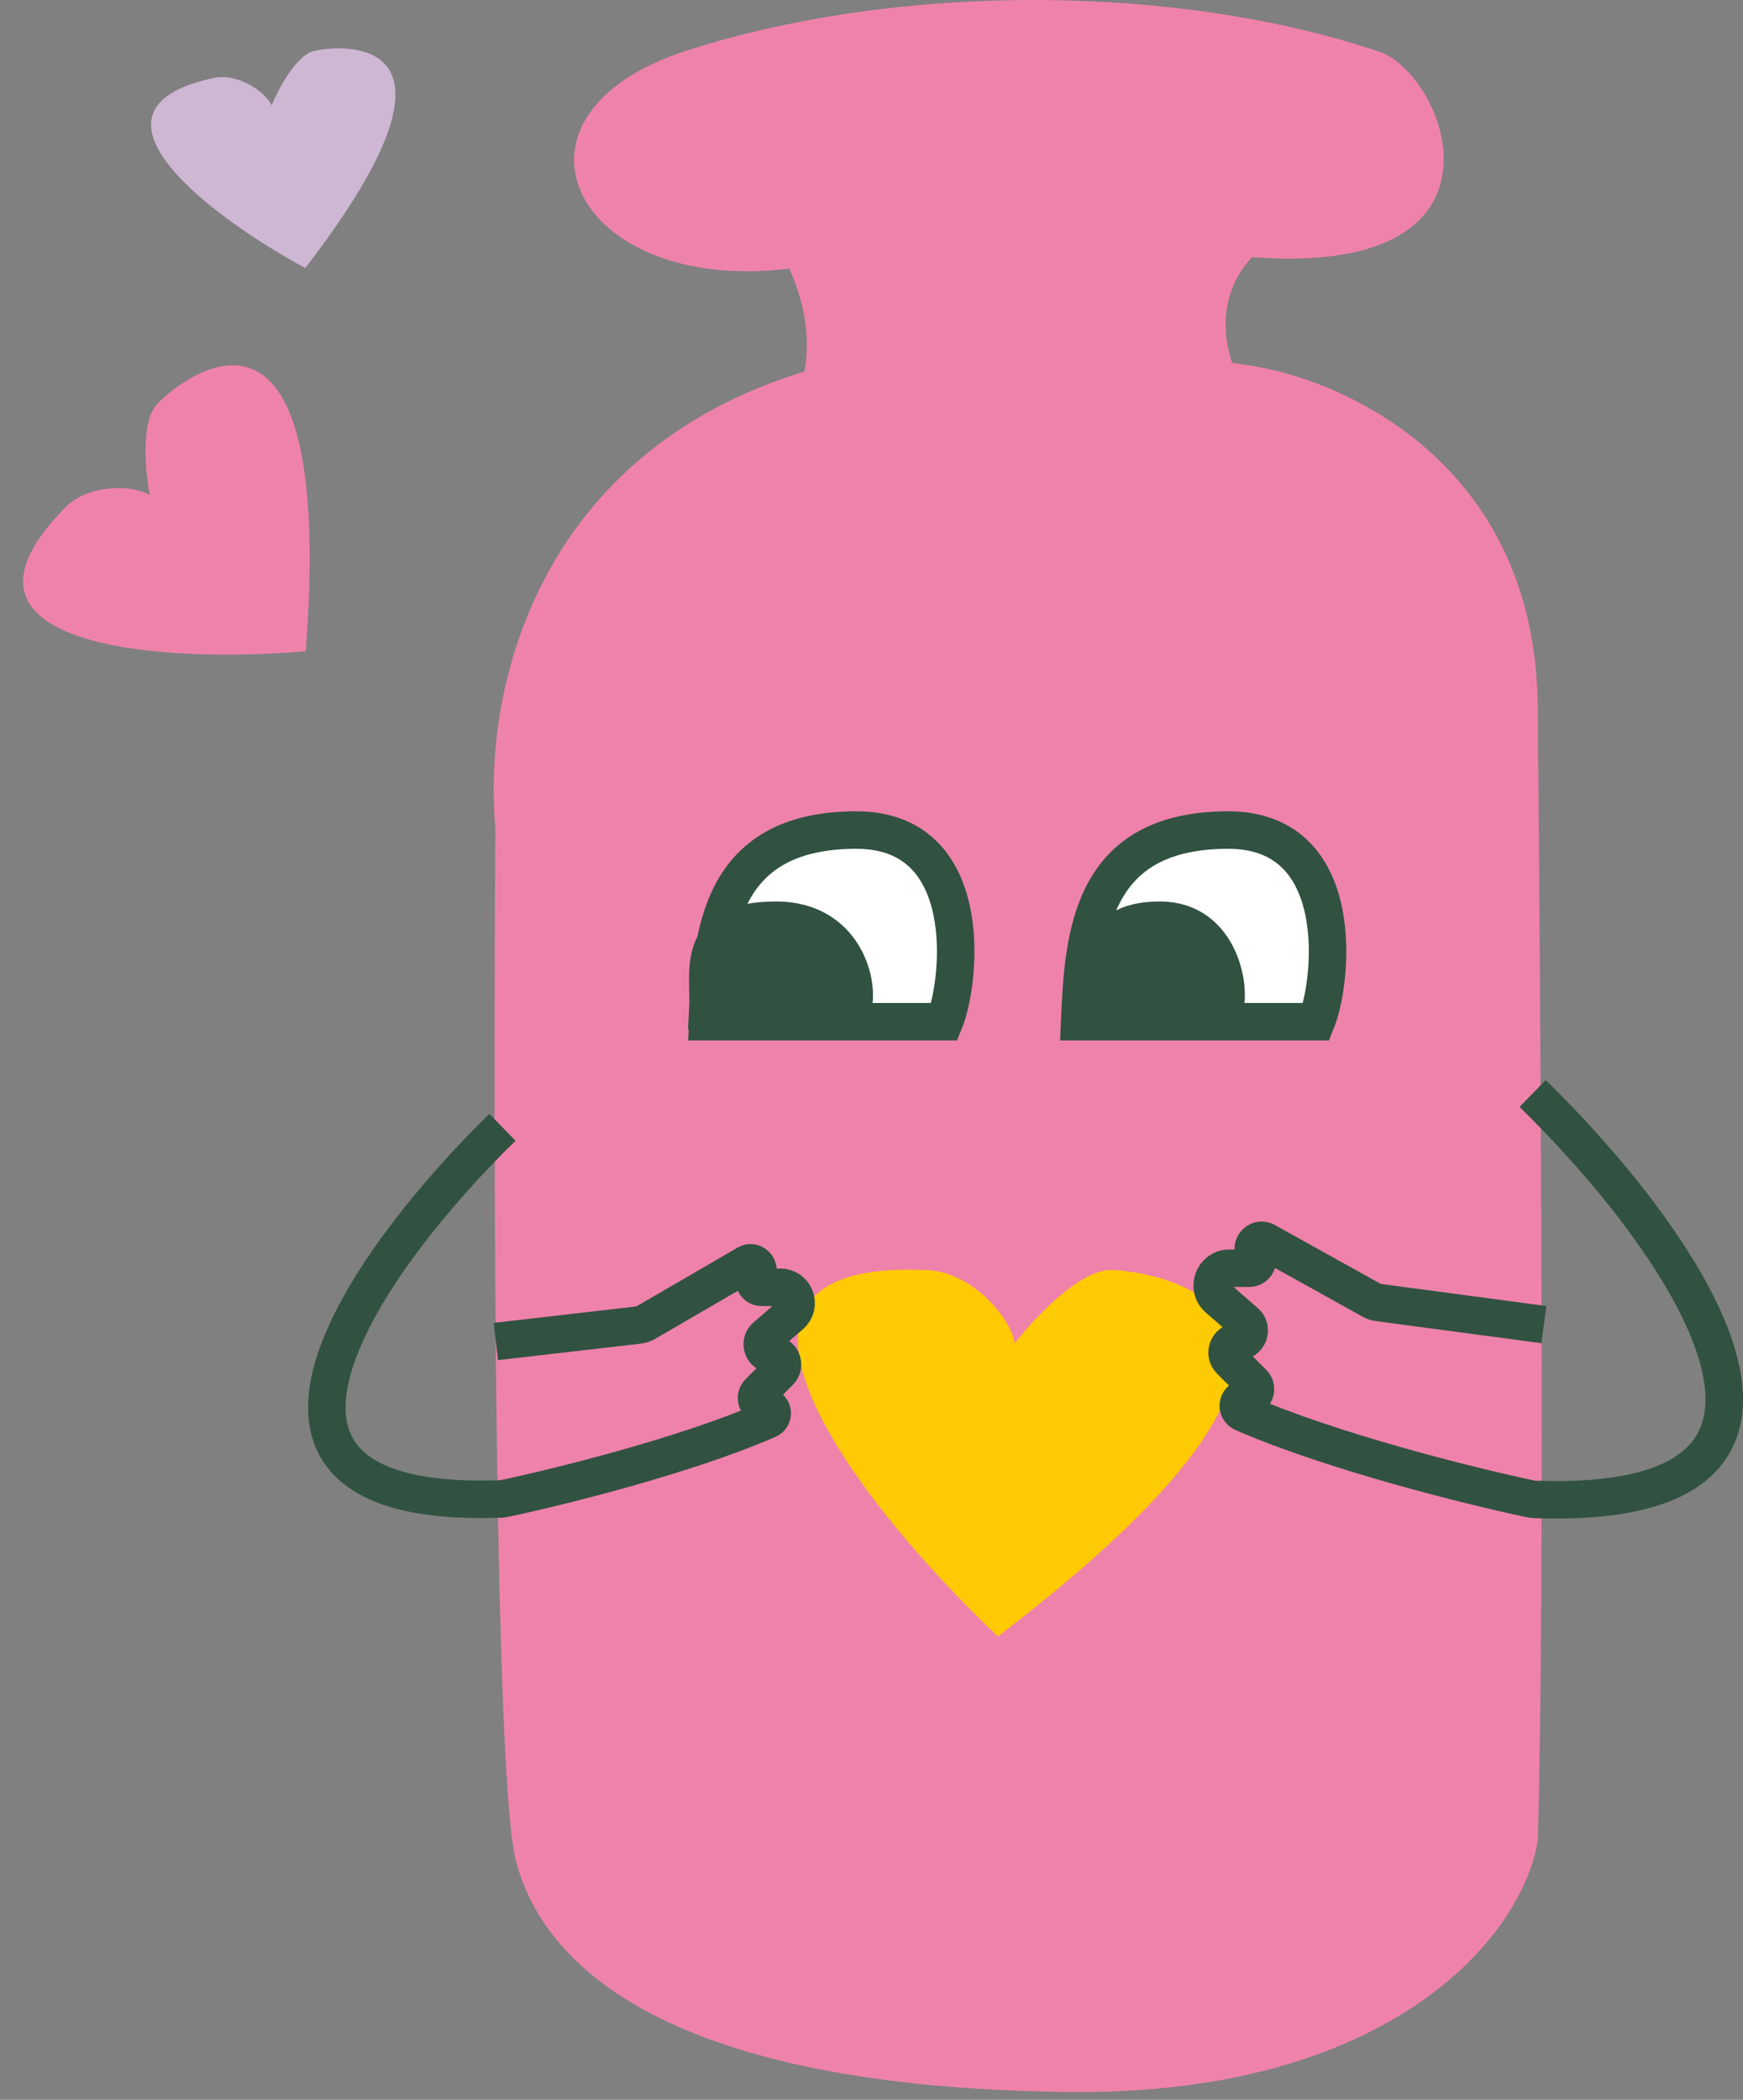
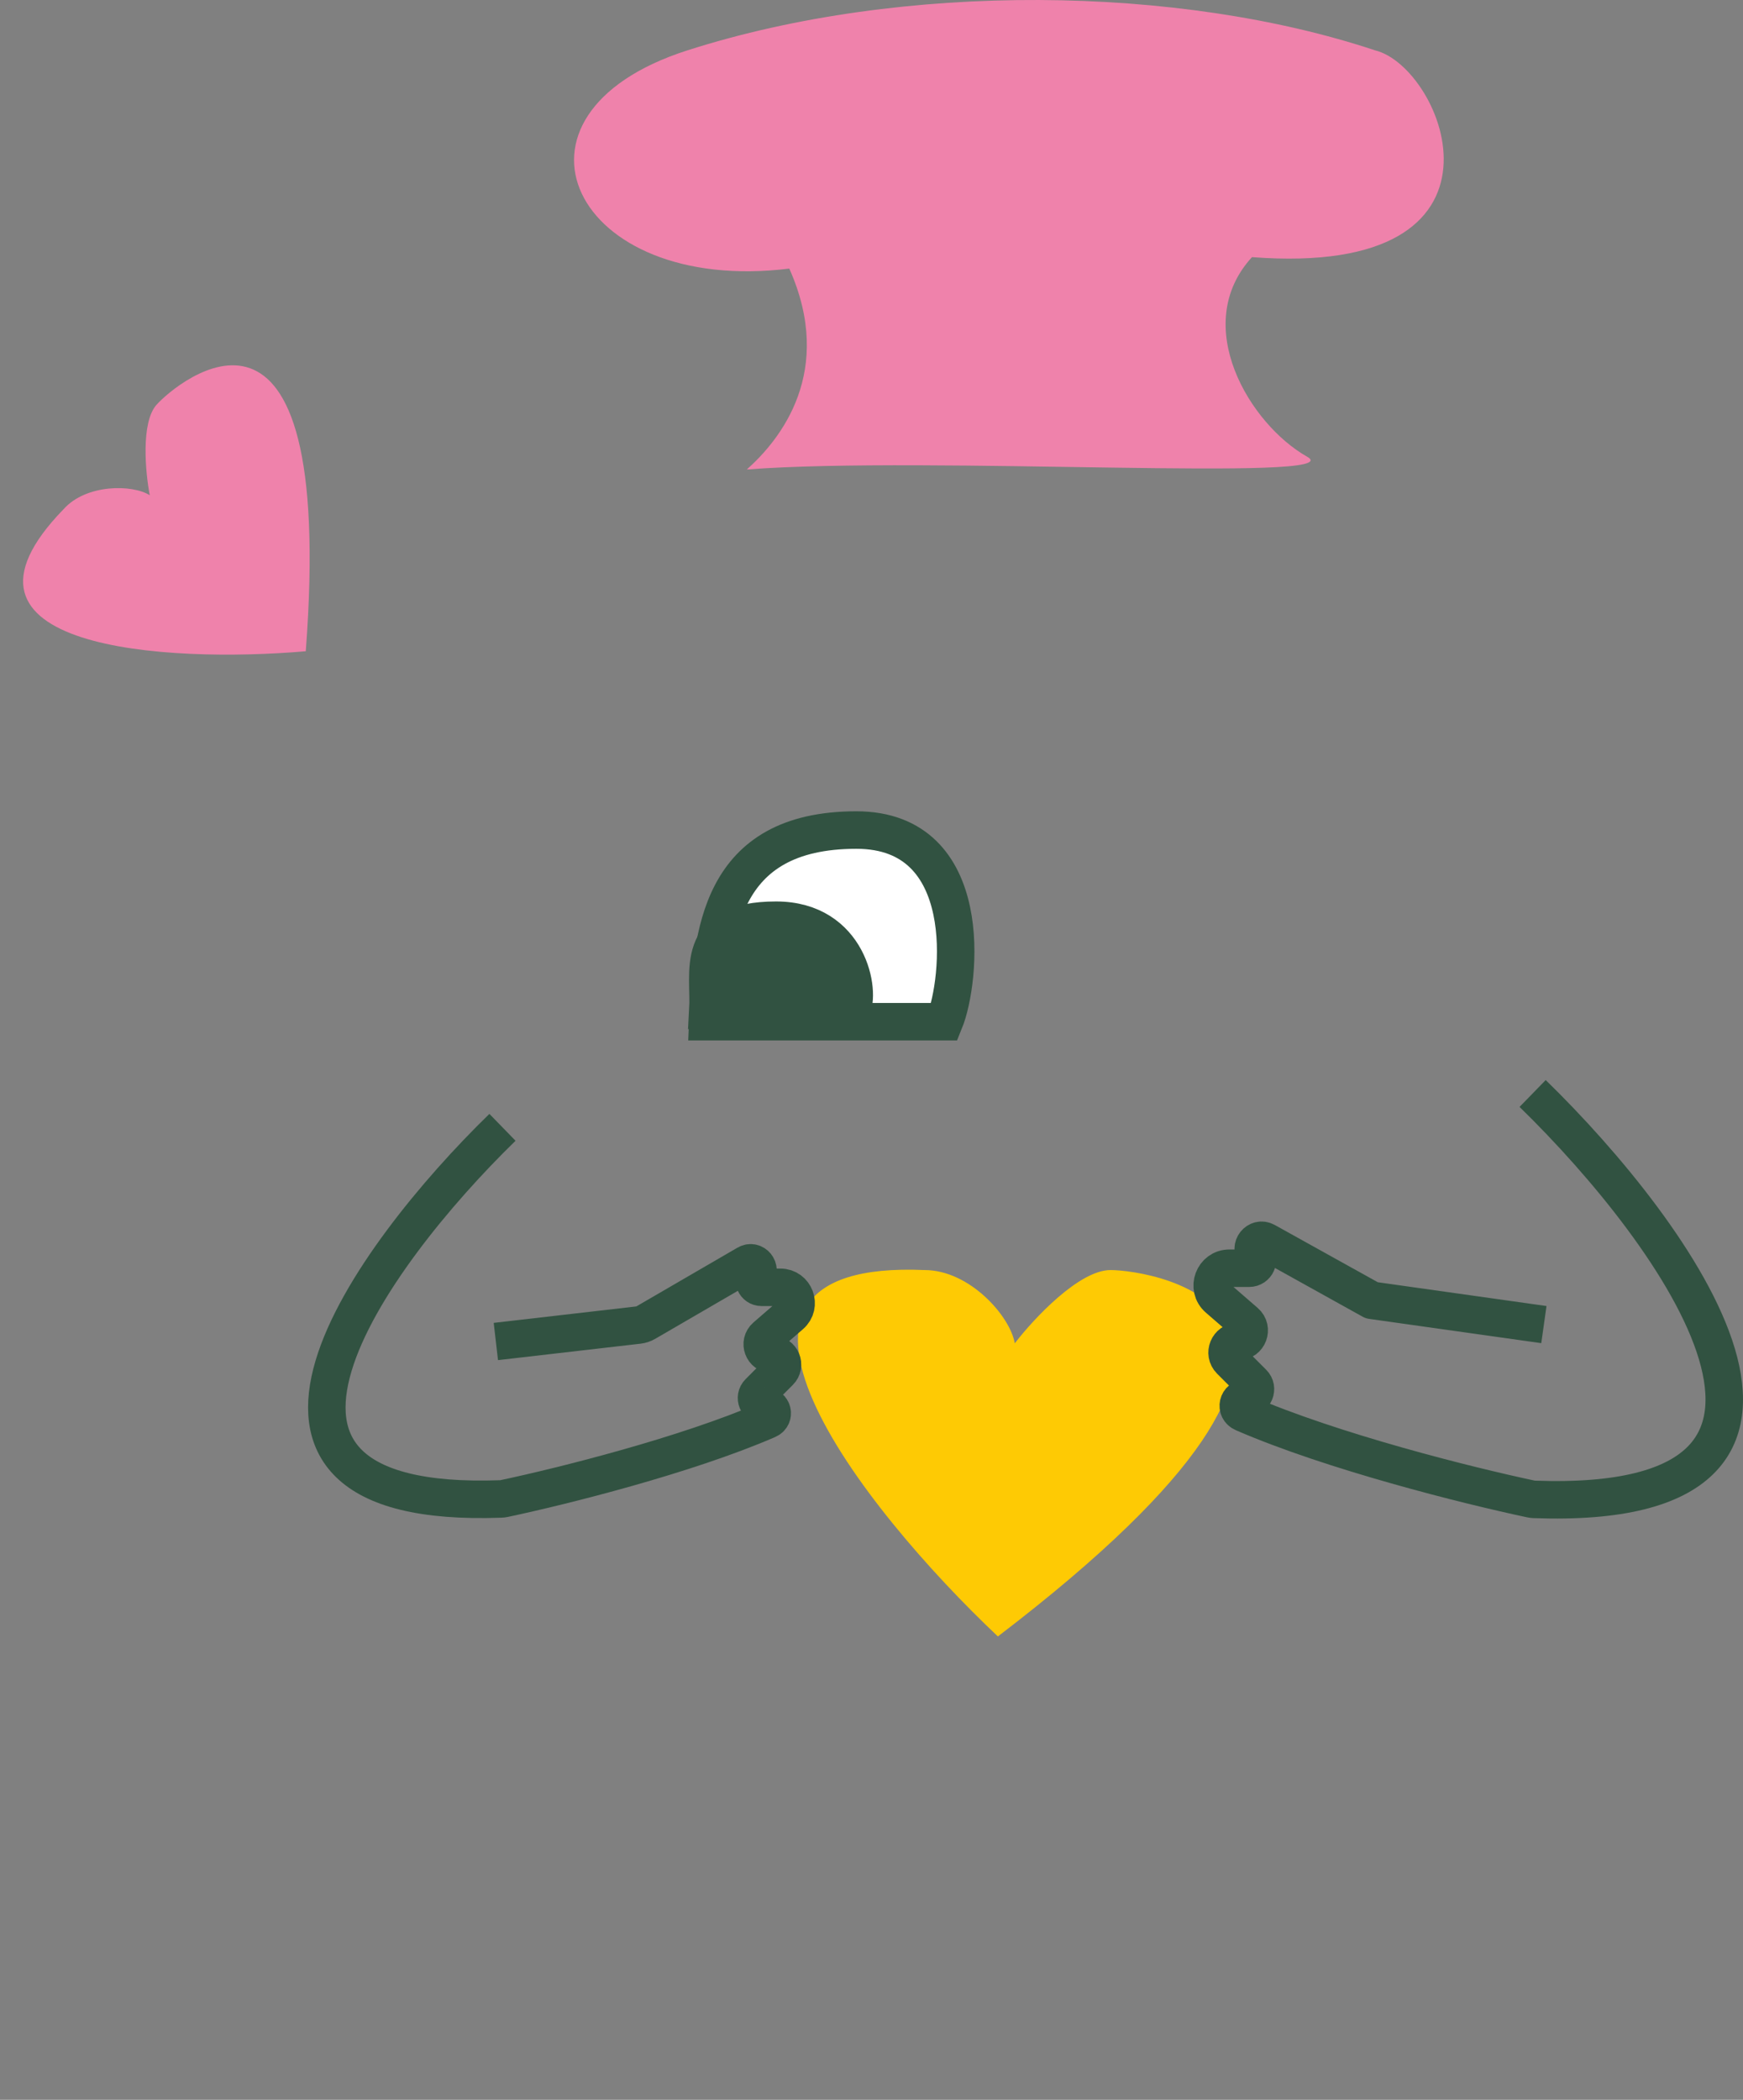
<svg xmlns="http://www.w3.org/2000/svg" width="93" height="112" viewBox="0 0 93 112" fill="none">
  <rect x="0" y="0" width="93" height="112" fill="#808080" stroke="none" />
-   <path d="M82.049 37.696C81.937 24.567 71.415 20.04 66.168 19.418C32.017 13.248 25.447 33.353 26.431 44.176C26.314 60.646 26.368 94.714 27.52 99.222C28.961 104.856 35.601 111.336 56.998 111.583C74.116 111.78 81.194 103.345 82.049 98.203C82.45 84.411 82.174 52.265 82.057 38.582L82.049 37.696Z" fill="#EF82AB" />
  <path d="M36.678 2.686C25.954 6.116 30.561 15.754 42.114 14.326C44.562 19.812 41.641 23.447 39.847 25.041C49.517 24.302 72.193 25.74 69.746 24.361C66.687 22.638 63.479 17.339 66.801 13.715C81.599 14.847 77.039 3.577 73.37 2.686C62.951 -0.781 48.229 -1.008 36.678 2.686Z" fill="#EF82AB" />
  <path d="M49.334 67.742C35.502 67.141 46.027 80.469 53.243 87.284C76.092 69.847 61.359 67.742 59.255 67.742C57.572 67.742 55.146 70.348 54.144 71.651C53.904 70.208 51.737 67.742 49.334 67.742Z" fill="#FECA04" />
-   <path d="M11.289 4.184C3.638 5.882 11.345 11.627 16.288 14.296C26.227 1.415 17.863 2.423 16.713 2.731C15.792 2.978 14.848 4.758 14.491 5.617C14.148 4.863 12.602 3.833 11.289 4.184Z" fill="#CEB7D3" />
  <path d="M3.391 27.16C-3.862 34.625 8.882 35.38 16.315 34.736C17.95 13.191 9.403 20.409 8.351 21.591C7.509 22.536 7.759 25.2 7.99 26.414C7.059 25.828 4.592 25.811 3.391 27.16Z" fill="#EF82AB" />
-   <path d="M57.606 54.495H70.234C71.115 52.337 71.952 44.273 65.535 44.273C58.193 44.273 57.802 49.839 57.606 54.495Z" fill="white" stroke="#315241" stroke-width="2" />
  <path d="M37.764 54.495H50.392C51.273 52.337 52.11 44.273 45.693 44.273C38.352 44.273 37.96 49.839 37.764 54.495Z" fill="white" stroke="#315241" stroke-width="2" />
-   <path d="M58.813 53.892H65.285C65.737 52.944 65.184 49.082 61.895 49.082C58.132 49.082 58.913 51.847 58.813 53.892Z" fill="#315241" stroke="#315241" stroke-width="2" />
  <path d="M37.77 53.892H45.419C45.952 52.944 45.298 49.082 41.412 49.082C36.965 49.082 37.888 51.847 37.77 53.892Z" fill="#315241" stroke="#315241" stroke-width="2" />
-   <path d="M81.775 58.324C89.479 65.828 100.259 80.645 81.863 79.974C81.807 79.972 81.749 79.965 81.694 79.954C78.283 79.231 71.089 77.429 66.337 75.366C65.891 75.173 66.035 74.559 66.521 74.559V74.559C66.936 74.559 67.143 74.058 66.85 73.765L65.645 72.56C65.274 72.188 65.537 71.553 66.062 71.553V71.553C66.609 71.553 66.862 70.874 66.449 70.517L64.996 69.258C64.353 68.701 64.748 67.644 65.598 67.644H66.65C67.035 67.644 67.24 67.189 66.984 66.901V66.901C66.65 66.525 67.095 65.969 67.534 66.213L73.191 69.356C73.3 69.417 73.42 69.457 73.544 69.473L82.376 70.651" stroke="#315241" stroke-width="2" stroke-linejoin="round" />
+   <path d="M81.775 58.324C89.479 65.828 100.259 80.645 81.863 79.974C81.807 79.972 81.749 79.965 81.694 79.954C78.283 79.231 71.089 77.429 66.337 75.366C65.891 75.173 66.035 74.559 66.521 74.559V74.559C66.936 74.559 67.143 74.058 66.85 73.765L65.645 72.56C65.274 72.188 65.537 71.553 66.062 71.553V71.553C66.609 71.553 66.862 70.874 66.449 70.517L64.996 69.258C64.353 68.701 64.748 67.644 65.598 67.644H66.65C67.035 67.644 67.24 67.189 66.984 66.901V66.901C66.65 66.525 67.095 65.969 67.534 66.213L73.191 69.356L82.376 70.651" stroke="#315241" stroke-width="2" stroke-linejoin="round" />
  <path d="M26.81 60.129C19.75 66.999 9.871 80.561 26.722 79.951C26.778 79.949 26.835 79.943 26.89 79.931C30.019 79.269 36.607 77.62 40.959 75.732C41.367 75.555 41.236 74.993 40.791 74.993V74.993C40.411 74.993 40.221 74.534 40.49 74.266L41.593 73.163C41.934 72.823 41.693 72.241 41.211 72.241V72.241C40.711 72.241 40.479 71.619 40.857 71.292L42.188 70.14C42.777 69.63 42.416 68.662 41.637 68.662H40.633C40.295 68.662 40.116 68.263 40.341 68.011V68.011C40.637 67.678 40.237 67.189 39.852 67.412L34.454 70.547C34.335 70.616 34.203 70.659 34.067 70.675L26.457 71.553" stroke="#315241" stroke-width="2" stroke-linejoin="round" />
</svg>